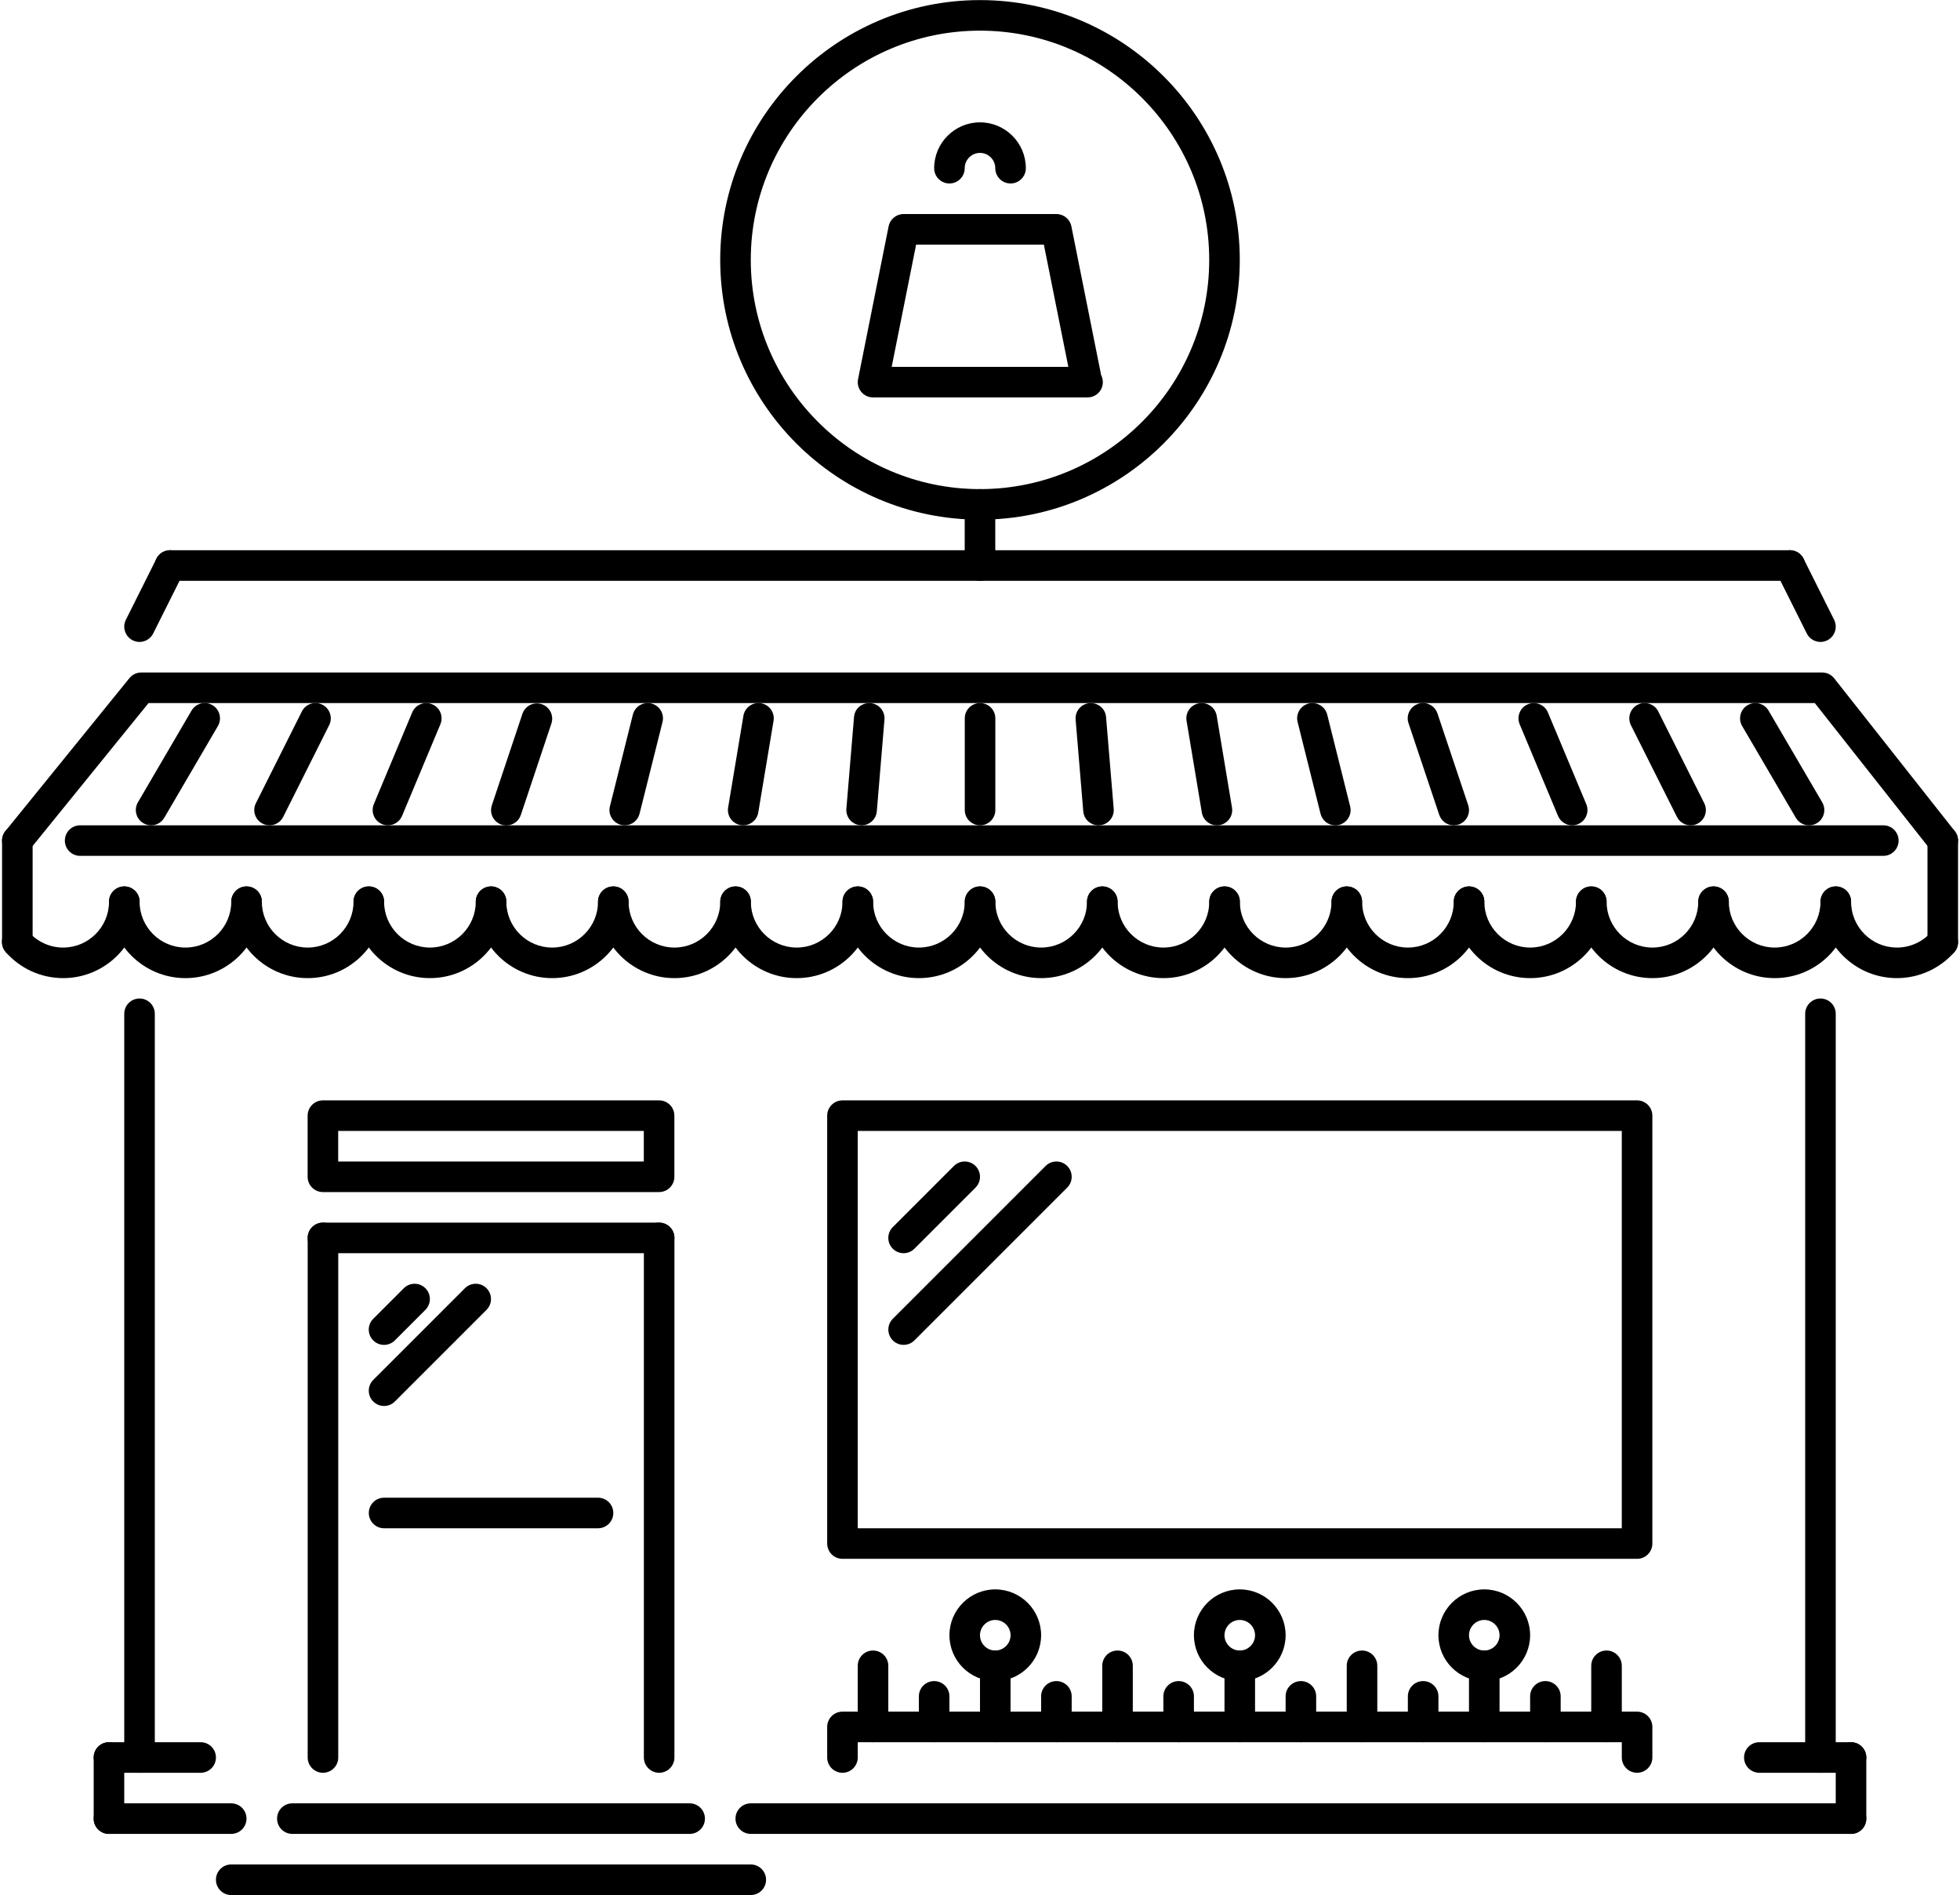
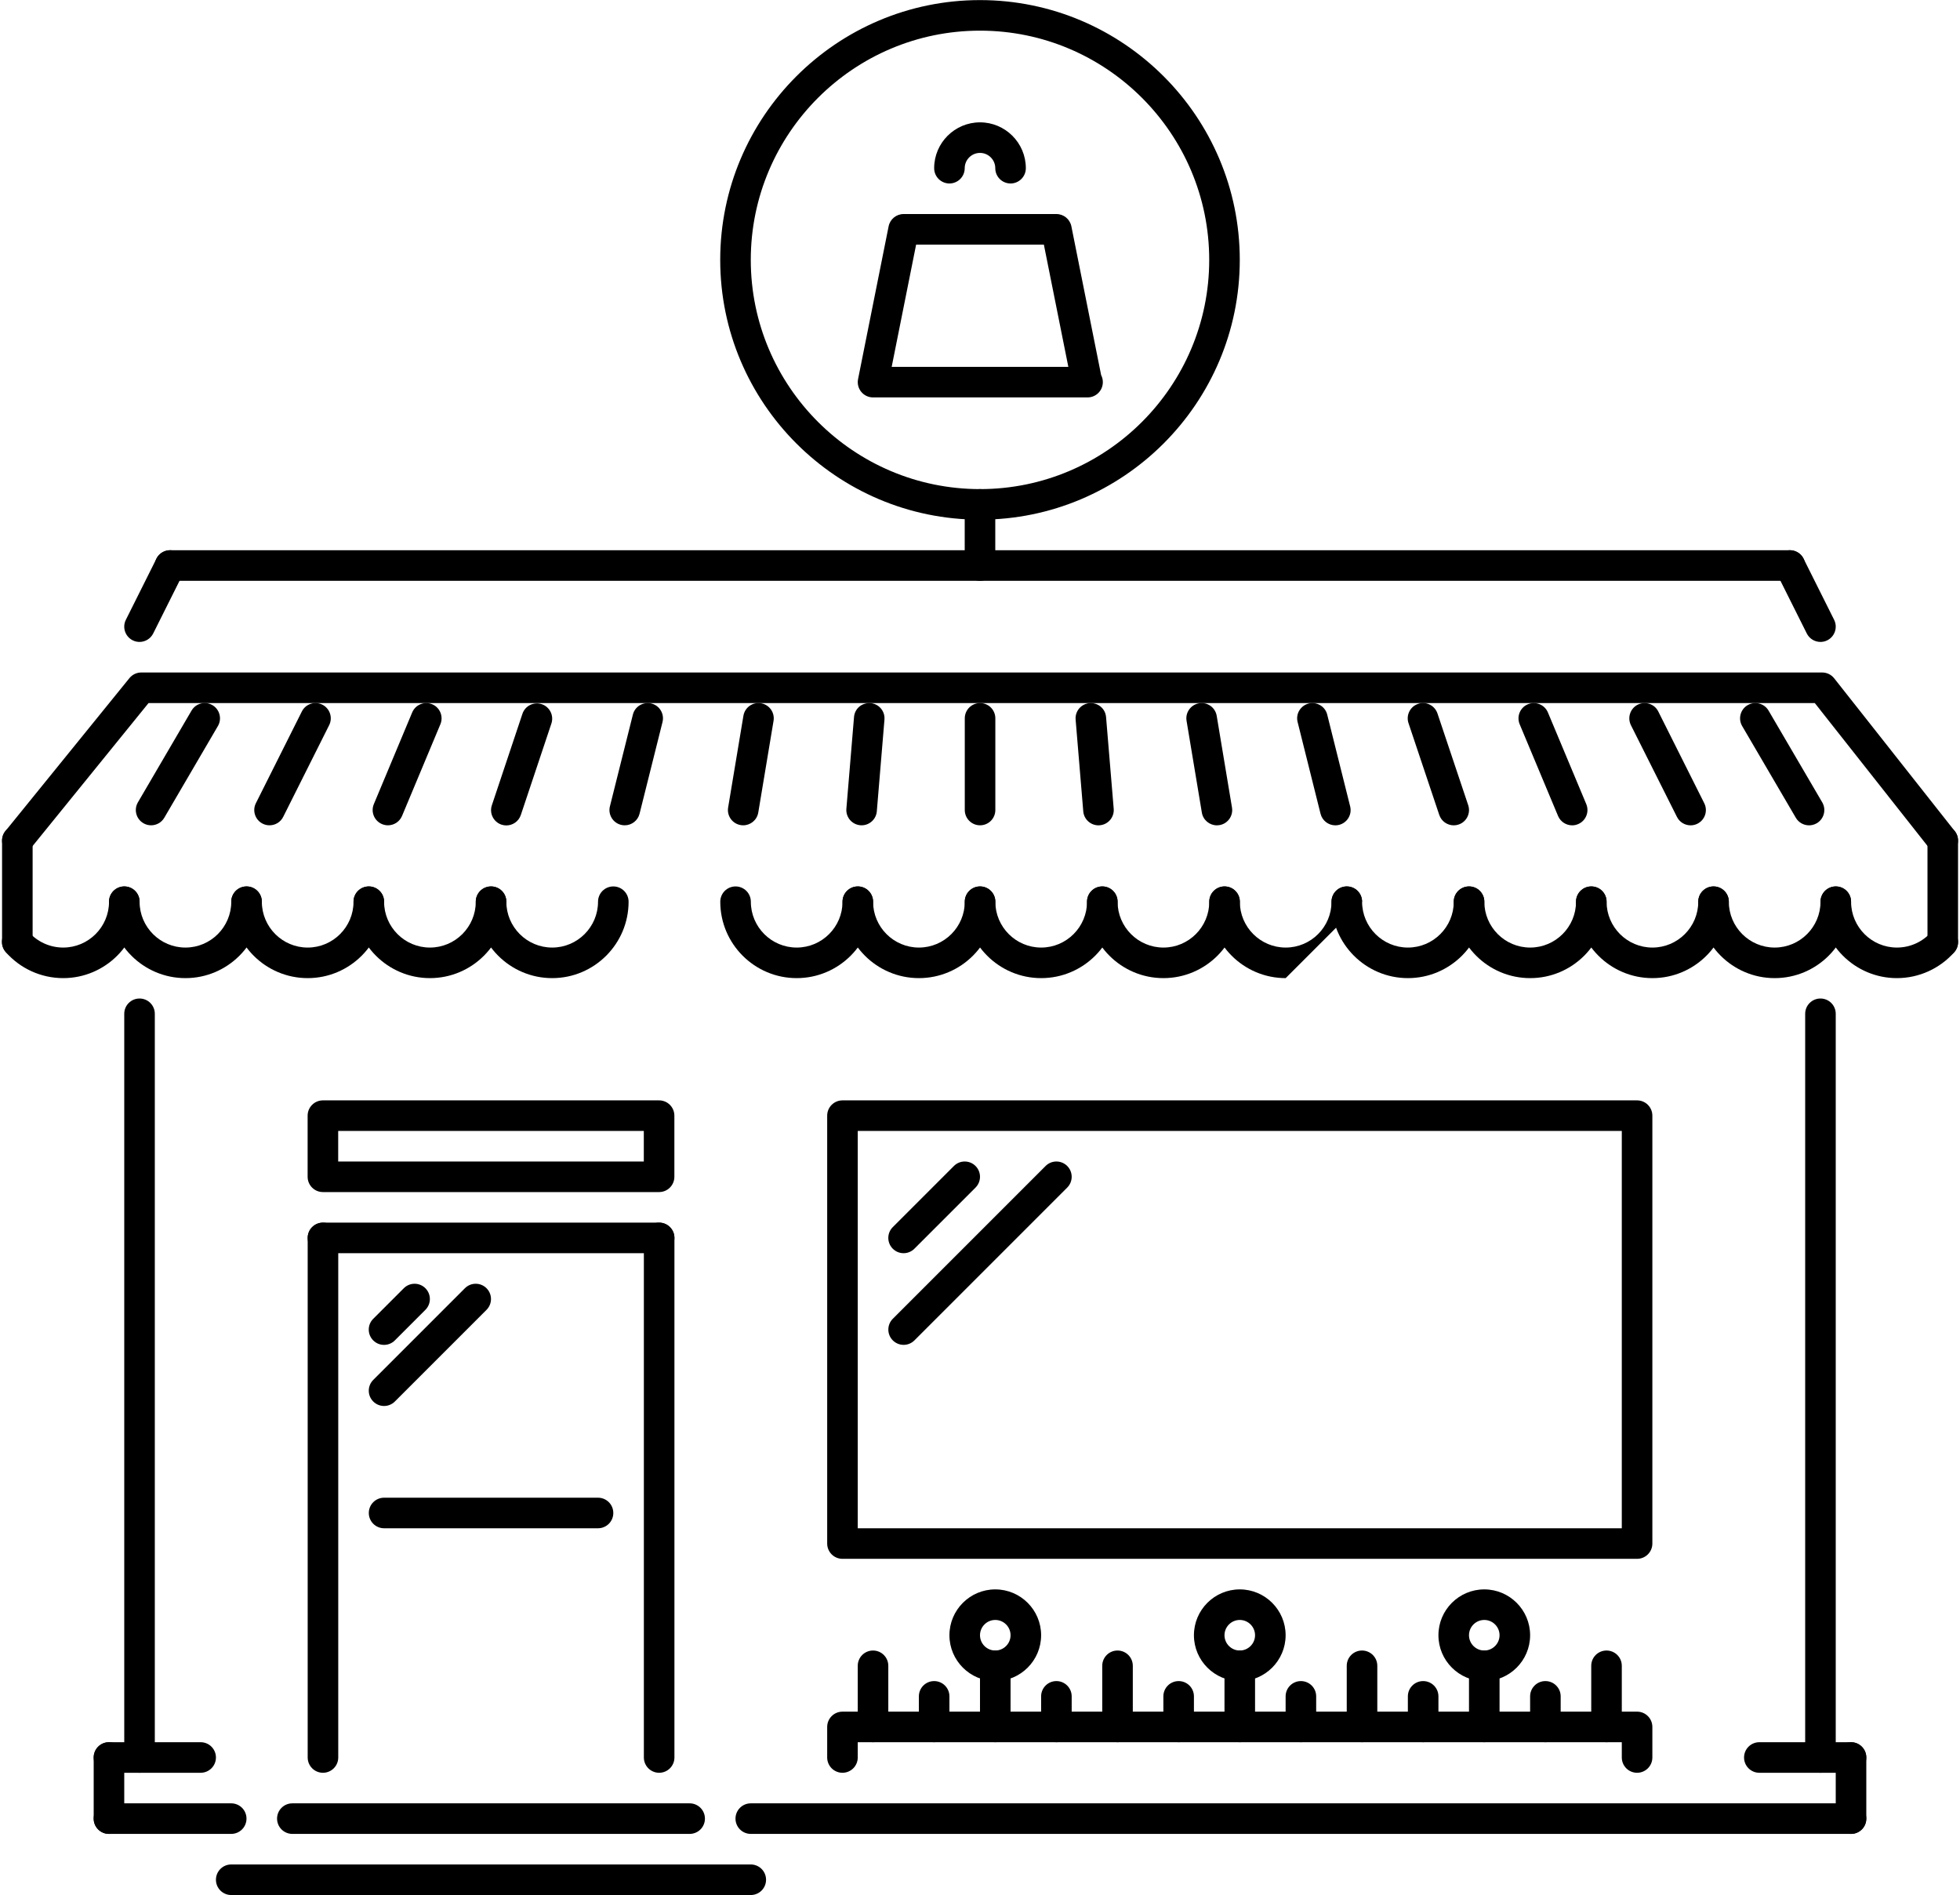
<svg xmlns="http://www.w3.org/2000/svg" height="496.0" preserveAspectRatio="xMidYMid meet" version="1.0" viewBox="-0.5 8.0 513.0 496.0" width="513.0" zoomAndPan="magnify">
  <g>
    <g>
      <g id="change1_55">
        <path d="M36.017,176.008c-0.602,0-1.211-0.133-1.785-0.422c-1.977-0.992-2.777-3.39-1.789-5.367l7.999-15.999 c0.992-1.968,3.395-2.781,5.367-1.789c1.977,0.992,2.776,3.39,1.789,5.367l-8,15.998 C38.895,175.195,37.485,176.008,36.017,176.008z" fill="inherit" />
      </g>
    </g>
    <g>
      <g id="change1_77">
        <path d="M475.977,176.008c-1.468,0-2.874-0.812-3.577-2.211l-8-15.998c-0.984-1.977-0.188-4.375,1.789-5.367 c1.977-0.992,4.375-0.18,5.367,1.789l7.999,15.999c0.984,1.977,0.188,4.375-1.789,5.367 C477.195,175.875,476.586,176.008,475.977,176.008z" fill="inherit" />
      </g>
    </g>
    <g>
      <g id="change1_66">
        <path d="M467.978,160.01H44.02c-2.211,0-4-1.789-4-4s1.789-4,4-4h423.958c2.211,0,4,1.789,4,4S470.188,160.01,467.978,160.01z" fill="inherit" />
      </g>
    </g>
    <g>
      <g id="change1_6">
        <path d="M36.021,471.979c-2.211,0-4-1.789-4-3.999V273.334c0-2.211,1.789-3.999,4-3.999s3.999,1.788,3.999,3.999v194.646 C40.02,470.189,38.231,471.979,36.021,471.979z" fill="inherit" />
      </g>
    </g>
    <g>
      <g id="change1_30">
        <path d="M475.977,471.979c-2.21,0-3.999-1.789-3.999-3.999V273.334c0-2.211,1.789-3.999,3.999-3.999c2.211,0,4,1.788,4,3.999 v194.646C479.977,470.189,478.188,471.979,475.977,471.979z" fill="inherit" />
      </g>
    </g>
    <g>
      <g>
        <g id="change1_1">
          <path d="M507.989,232.002c-1.18,0-2.352-0.523-3.141-1.523l-30.355-38.473H38.38L7.145,230.518 c-1.383,1.719-3.906,1.992-5.625,0.594c-1.715-1.39-1.98-3.914-0.586-5.625l32.435-39.996c0.758-0.938,1.898-1.484,3.105-1.484 H476.43c1.219,0,2.383,0.562,3.141,1.523l31.56,39.996c1.367,1.734,1.07,4.25-0.664,5.617 C509.731,231.721,508.864,232.002,507.989,232.002z" fill="inherit" />
        </g>
      </g>
      <g>
        <g>
          <g id="change1_71">
            <path d="M16.038,263.999c-5.762,0-11.245-2.483-15.046-6.827c-1.457-1.656-1.289-4.188,0.371-5.64 c1.656-1.445,4.188-1.297,5.645,0.375c2.28,2.601,5.573,4.093,9.03,4.093c6.616,0,11.999-5.382,11.999-11.999 c0-2.21,1.788-4,3.999-4s4,1.789,4,4C36.036,255.031,27.064,263.999,16.038,263.999z" fill="inherit" />
          </g>
        </g>
        <g>
          <g id="change1_40">
            <path d="M48.035,263.999c-11.026,0-19.998-8.968-19.998-19.998c0-2.21,1.788-4,3.999-4s4,1.789,4,4 c0,6.617,5.382,11.999,11.999,11.999c6.616,0,11.998-5.382,11.998-11.999c0-2.21,1.789-4,4-4s4,1.789,4,4 C68.033,255.031,59.061,263.999,48.035,263.999z" fill="inherit" />
          </g>
        </g>
        <g>
          <g id="change1_10">
            <path d="M80.031,263.999c-11.026,0-19.998-8.968-19.998-19.998c0-2.21,1.789-4,4-4s4,1.789,4,4 c0,6.617,5.382,11.999,11.998,11.999c6.617,0,11.999-5.382,11.999-11.999c0-2.21,1.789-4,4-4c2.21,0,3.999,1.789,3.999,4 C100.029,255.031,91.058,263.999,80.031,263.999z" fill="inherit" />
          </g>
        </g>
        <g>
          <g id="change1_75">
            <path d="M112.028,263.999c-11.026,0-19.998-8.968-19.998-19.998c0-2.21,1.789-4,4-4c2.21,0,3.999,1.789,3.999,4 c0,6.617,5.383,11.999,11.999,11.999s11.999-5.382,11.999-11.999c0-2.21,1.789-4,3.999-4c2.211,0,4,1.789,4,4 C132.026,255.031,123.055,263.999,112.028,263.999z" fill="inherit" />
          </g>
        </g>
        <g>
          <g id="change1_78">
            <path d="M144.025,263.999c-11.026,0-19.998-8.968-19.998-19.998c0-2.21,1.789-4,3.999-4c2.211,0,4,1.789,4,4 c0,6.617,5.383,11.999,11.999,11.999s11.999-5.382,11.999-11.999c0-2.21,1.788-4,3.999-4s4,1.789,4,4 C164.023,255.031,155.052,263.999,144.025,263.999z" fill="inherit" />
          </g>
        </g>
        <g>
          <g id="change1_63">
-             <path d="M176.022,263.999c-11.026,0-19.998-8.968-19.998-19.998c0-2.21,1.788-4,3.999-4s4,1.789,4,4 c0,6.617,5.382,11.999,11.999,11.999c6.616,0,11.998-5.382,11.998-11.999c0-2.21,1.789-4,4-4s4,1.789,4,4 C196.021,255.031,187.049,263.999,176.022,263.999z" fill="inherit" />
-           </g>
+             </g>
        </g>
        <g>
          <g id="change1_17">
            <path d="M208.019,263.999c-11.025,0-19.998-8.968-19.998-19.998c0-2.21,1.789-4,4-4s4,1.789,4,4 c0,6.617,5.382,11.999,11.998,11.999c6.617,0,11.999-5.382,11.999-11.999c0-2.21,1.789-4,4-4s3.999,1.789,3.999,4 C228.017,255.031,219.045,263.999,208.019,263.999z" fill="inherit" />
          </g>
        </g>
        <g>
          <g id="change1_27">
            <path d="M240.016,263.999c-11.026,0-19.998-8.968-19.998-19.998c0-2.21,1.789-4,4-4s3.999,1.789,3.999,4 c0,6.617,5.383,11.999,11.999,11.999c6.617,0,11.999-5.382,11.999-11.999c0-2.21,1.789-4,4-4c2.21,0,3.999,1.789,3.999,4 C260.014,255.031,251.042,263.999,240.016,263.999z" fill="inherit" />
          </g>
        </g>
        <g>
          <g id="change1_48">
            <path d="M272.013,263.999c-11.026,0-19.998-8.968-19.998-19.998c0-2.21,1.789-4,4-4c2.21,0,3.999,1.789,3.999,4 c0,6.617,5.382,11.999,11.999,11.999c6.616,0,11.999-5.382,11.999-11.999c0-2.21,1.788-4,3.999-4s4,1.789,4,4 C292.011,255.031,283.043,263.999,272.013,263.999z" fill="inherit" />
          </g>
        </g>
        <g>
          <g id="change1_11">
            <path d="M304.01,263.999c-11.03,0-19.998-8.968-19.998-19.998c0-2.21,1.788-4,3.999-4s4,1.789,4,4 c0,6.617,5.382,11.999,11.999,11.999c6.616,0,11.999-5.382,11.999-11.999c0-2.21,1.788-4,3.999-4s4,1.789,4,4 C324.008,255.031,315.04,263.999,304.01,263.999z" fill="inherit" />
          </g>
        </g>
        <g>
          <g id="change1_19">
-             <path d="M336.007,263.999c-11.031,0-19.998-8.968-19.998-19.998c0-2.21,1.788-4,3.999-4s4,1.789,4,4 c0,6.617,5.382,11.999,11.999,11.999c6.616,0,11.998-5.382,11.998-11.999c0-2.21,1.789-4,4-4s4,1.789,4,4 C356.005,255.031,347.036,263.999,336.007,263.999z" fill="inherit" />
+             <path d="M336.007,263.999c-11.031,0-19.998-8.968-19.998-19.998c0-2.21,1.788-4,3.999-4s4,1.789,4,4 c0,6.617,5.382,11.999,11.999,11.999c6.616,0,11.998-5.382,11.998-11.999c0-2.21,1.789-4,4-4s4,1.789,4,4 z" fill="inherit" />
          </g>
        </g>
        <g>
          <g id="change1_9">
            <path d="M368.003,263.999c-11.03,0-19.998-8.968-19.998-19.998c0-2.21,1.789-4,4-4s4,1.789,4,4 c0,6.617,5.382,11.999,11.998,11.999c6.617,0,11.999-5.382,11.999-11.999c0-2.21,1.789-4,3.999-4c2.211,0,4,1.789,4,4 C388.001,255.031,379.033,263.999,368.003,263.999z" fill="inherit" />
          </g>
        </g>
        <g>
          <g id="change1_3">
            <path d="M400,263.999c-11.03,0-19.998-8.968-19.998-19.998c0-2.21,1.789-4,3.999-4c2.211,0,4,1.789,4,4 c0,6.617,5.383,11.999,11.999,11.999s11.999-5.382,11.999-11.999c0-2.21,1.789-4,3.999-4c2.211,0,4,1.789,4,4 C419.998,255.031,411.03,263.999,400,263.999z" fill="inherit" />
          </g>
        </g>
        <g>
          <g id="change1_22">
            <path d="M431.997,263.999c-11.03,0-19.998-8.968-19.998-19.998c0-2.21,1.789-4,3.999-4c2.211,0,4,1.789,4,4 c0,6.617,5.382,11.999,11.999,11.999c6.616,0,11.998-5.382,11.998-11.999c0-2.21,1.789-4,4-4s4,1.789,4,4 C451.995,255.031,443.027,263.999,431.997,263.999z" fill="inherit" />
          </g>
        </g>
        <g>
          <g id="change1_15">
            <path d="M463.993,263.999c-11.029,0-19.998-8.968-19.998-19.998c0-2.21,1.789-4,4-4s4,1.789,4,4 c0,6.617,5.382,11.999,11.998,11.999c6.617,0,11.999-5.382,11.999-11.999c0-2.21,1.789-4,4-4s3.999,1.789,3.999,4 C483.991,255.031,475.024,263.999,463.993,263.999z" fill="inherit" />
          </g>
        </g>
        <g>
          <g id="change1_49">
            <path d="M495.99,263.999c-11.03,0-19.998-8.968-19.998-19.998c0-2.21,1.789-4,4-4s3.999,1.789,3.999,4 c0,6.617,5.383,11.999,11.999,11.999c3.445,0,6.727-1.484,8.999-4.07c1.469-1.664,3.992-1.828,5.656-0.359 c1.656,1.46,1.812,3.984,0.359,5.64C507.208,261.523,501.732,263.999,495.99,263.999z" fill="inherit" />
          </g>
        </g>
      </g>
      <g>
        <g id="change1_37">
          <path d="M4.039,258.539c-2.211,0-4-1.789-4-4v-26.536c0-2.211,1.789-4,4-4s4,1.789,4,4v26.536 C8.039,256.75,6.25,258.539,4.039,258.539z" fill="inherit" />
        </g>
      </g>
      <g>
        <g id="change1_23">
-           <path d="M492.429,232.002H20.475c-2.21,0-3.999-1.789-3.999-4c0-2.211,1.789-4,3.999-4h471.954c2.211,0,3.999,1.789,3.999,4 C496.428,230.213,494.64,232.002,492.429,232.002z" fill="inherit" />
-         </g>
+           </g>
      </g>
      <g>
        <g id="change1_76">
          <path d="M507.989,258.57c-2.211,0-4-1.789-4-4v-26.567c0-2.211,1.789-4,4-4s4,1.789,4,4v26.567 C511.989,256.781,510.2,258.57,507.989,258.57z" fill="inherit" />
        </g>
      </g>
      <g>
        <g id="change1_59">
          <path d="M70.044,224.003c-0.602,0-1.215-0.133-1.788-0.422c-1.973-0.992-2.773-3.398-1.781-5.366l12.029-23.998 c0.984-1.984,3.395-2.781,5.367-1.789c1.973,0.992,2.773,3.398,1.781,5.367l-12.03,23.998 C72.923,223.198,71.509,224.003,70.044,224.003z" fill="inherit" />
        </g>
      </g>
      <g>
        <g id="change1_43">
          <path d="M101.037,224.003c-0.516,0-1.039-0.102-1.543-0.312c-2.038-0.852-2.999-3.195-2.147-5.233l10.038-23.998 c0.858-2.039,3.206-2.992,5.233-2.14c2.039,0.851,3,3.195,2.148,5.234l-10.038,23.998 C104.084,223.081,102.6,224.003,101.037,224.003z" fill="inherit" />
        </g>
      </g>
      <g>
        <g id="change1_54">
          <path d="M132.026,224.034c-0.418,0-0.848-0.062-1.27-0.203c-2.094-0.703-3.222-2.968-2.523-5.062l8-23.936 c0.699-2.102,2.952-3.226,5.062-2.531c2.094,0.703,3.223,2.968,2.523,5.062l-7.999,23.935 C135.261,222.979,133.702,224.034,132.026,224.034z" fill="inherit" />
        </g>
      </g>
      <g>
        <g id="change1_58">
          <path d="M163.02,224.003c-0.324,0-0.648-0.039-0.977-0.117c-2.141-0.539-3.445-2.71-2.906-4.851l6.008-23.998 c0.535-2.156,2.69-3.429,4.851-2.914c2.141,0.539,3.445,2.71,2.906,4.851l-6.007,23.998 C166.441,222.792,164.809,224.003,163.02,224.003z" fill="inherit" />
        </g>
      </g>
      <g>
        <g id="change1_4">
          <path d="M194.024,224.003c-0.219,0-0.438-0.016-0.66-0.055c-2.18-0.359-3.652-2.421-3.289-4.601l4-23.998 c0.359-2.188,2.418-3.664,4.601-3.289c2.18,0.359,3.652,2.421,3.289,4.601l-4,23.998 C197.641,222.62,195.946,224.003,194.024,224.003z" fill="inherit" />
        </g>
      </g>
      <g>
        <g id="change1_12">
          <path d="M225.014,224.003c-0.109,0-0.223-0.008-0.336-0.016c-2.203-0.18-3.836-2.117-3.652-4.319l2-23.998 c0.18-2.195,2.027-3.796,4.315-3.648c2.203,0.18,3.836,2.117,3.652,4.32l-2,23.998 C228.821,222.425,227.072,224.003,225.014,224.003z" fill="inherit" />
        </g>
      </g>
      <g>
        <g id="change1_68">
          <path d="M256.015,224.003c-2.211,0-4-1.789-4-4v-23.998c0-2.211,1.789-4,4-4c2.21,0,3.999,1.789,3.999,4v23.998 C260.014,222.214,258.225,224.003,256.015,224.003z" fill="inherit" />
        </g>
      </g>
      <g>
        <g id="change1_5">
          <path d="M39.047,224.003c-0.687,0-1.378-0.172-2.015-0.547c-1.906-1.117-2.547-3.562-1.434-5.468l14.029-23.998 c1.113-1.914,3.562-2.57,5.473-1.438c1.906,1.117,2.547,3.562,1.434,5.469l-14.03,23.998 C41.762,223.292,40.422,224.003,39.047,224.003z" fill="inherit" />
        </g>
      </g>
      <g>
        <g id="change1_41">
          <path d="M441.996,224.011c-1.469,0-2.883-0.805-3.578-2.203l-12.046-24.005c-0.984-1.977-0.188-4.383,1.781-5.375 c1.984-0.984,4.391-0.188,5.375,1.781l12.029,24.006c1,1.976,0.203,4.382-1.781,5.374 C443.207,223.878,442.59,224.011,441.996,224.011z" fill="inherit" />
        </g>
      </g>
      <g>
        <g id="change1_20">
          <path d="M410.991,224.011c-1.562,0-3.047-0.922-3.695-2.453l-10.046-24.005c-0.844-2.039,0.109-4.383,2.156-5.234 c2.039-0.844,4.374,0.109,5.233,2.14l10.047,24.006c0.844,2.039-0.109,4.382-2.156,5.233 C412.03,223.909,411.507,224.011,410.991,224.011z" fill="inherit" />
        </g>
      </g>
      <g>
        <g id="change1_32">
          <path d="M379.994,224.011c-1.672,0-3.227-1.055-3.788-2.726l-8.047-24.005c-0.703-2.094,0.422-4.367,2.516-5.062 c2.094-0.734,4.359,0.429,5.062,2.515l8.045,24.006c0.703,2.093-0.421,4.366-2.515,5.062 C380.846,223.948,380.416,224.011,379.994,224.011z" fill="inherit" />
        </g>
      </g>
      <g>
        <g id="change1_25">
          <path d="M349.005,224.011c-1.797,0-3.422-1.211-3.875-3.031l-5.999-24.005c-0.547-2.141,0.766-4.312,2.906-4.851 c2.14-0.516,4.312,0.765,4.843,2.914l6,24.006c0.547,2.14-0.766,4.312-2.906,4.851 C349.646,223.972,349.317,224.011,349.005,224.011z" fill="inherit" />
        </g>
      </g>
      <g>
        <g id="change1_44">
          <path d="M318.008,224.011c-1.921,0-3.624-1.383-3.944-3.343l-4-24.005c-0.367-2.18,1.109-4.242,3.289-4.601 c2.164-0.375,4.233,1.101,4.601,3.289l4,24.006c0.367,2.179-1.109,4.241-3.289,4.601 C318.445,223.995,318.227,224.011,318.008,224.011z" fill="inherit" />
        </g>
      </g>
      <g>
        <g id="change1_29">
          <path d="M287.011,224.011c-2.062,0-3.812-1.578-3.983-3.664l-2-24.005c-0.188-2.203,1.453-4.14,3.655-4.32 c2.219-0.156,4.133,1.453,4.312,3.648l2,24.006c0.188,2.203-1.453,4.14-3.656,4.319 C287.229,224.003,287.12,224.011,287.011,224.011z" fill="inherit" />
        </g>
      </g>
      <g>
        <g id="change1_47">
          <path d="M472.993,224.011c-1.375,0-2.719-0.711-3.461-1.976l-14.045-24.005c-1.117-1.914-0.477-4.359,1.429-5.477 c1.906-1.109,4.359-0.476,5.477,1.43l14.045,24.006c1.117,1.914,0.477,4.358-1.429,5.476 C474.368,223.831,473.681,224.011,472.993,224.011z" fill="inherit" />
        </g>
      </g>
    </g>
    <g>
      <g>
        <g id="change1_53">
          <path d="M84.031,471.979c-2.211,0-4-1.789-4-3.999V331.992c0-2.211,1.789-3.999,4-3.999s4,1.788,4,3.999v135.987 C88.031,470.189,86.242,471.979,84.031,471.979z" fill="inherit" />
        </g>
      </g>
      <g>
        <g id="change1_56">
          <path d="M172.022,471.979c-2.211,0-4-1.789-4-3.999V331.992c0-2.211,1.789-3.999,4-3.999s4,1.788,4,3.999v135.987 C176.022,470.189,174.233,471.979,172.022,471.979z" fill="inherit" />
        </g>
      </g>
    </g>
    <g>
      <g id="change1_38">
        <path d="M172.022,335.992H84.031c-2.211,0-4-1.789-4-4s1.789-3.999,4-3.999h87.991c2.211,0,4,1.788,4,3.999 S174.233,335.992,172.022,335.992z" fill="inherit" />
      </g>
    </g>
    <g>
      <g id="change1_64">
        <path d="M427.981,415.984H220.002c-2.211,0-3.999-1.789-3.999-4V299.996c0-2.211,1.788-4,3.999-4h207.979c2.211,0,4,1.789,4,4 v111.988C431.981,414.195,430.192,415.984,427.981,415.984z M224.002,407.985h199.979v-103.99H224.002V407.985z" fill="inherit" />
      </g>
    </g>
    <g>
      <g id="change1_46">
        <path d="M172.007,319.994H84.016c-2.211,0-4-1.789-4-4v-15.998c0-2.211,1.789-4,4-4h87.991c2.211,0,4,1.789,4,4v15.998 C176.007,318.205,174.218,319.994,172.007,319.994z M88.016,311.994h79.991v-7.999H88.016V311.994z" fill="inherit" />
      </g>
    </g>
    <g>
      <g id="change1_13">
        <path d="M156.024,407.985h-55.995c-2.21,0-3.999-1.789-3.999-4s1.789-3.999,3.999-3.999h55.995c2.21,0,3.999,1.788,3.999,3.999 S158.234,407.985,156.024,407.985z" fill="inherit" />
      </g>
    </g>
    <g>
      <g id="change1_31">
        <path d="M180.006,487.977H76.017c-2.211,0-4-1.788-4-3.999s1.789-3.999,4-3.999h103.989c2.211,0,4,1.788,4,3.999 S182.217,487.977,180.006,487.977z" fill="inherit" />
      </g>
    </g>
    <g>
      <g id="change1_35">
        <path d="M196.005,503.976H60.018c-2.21,0-3.999-1.789-3.999-3.999c0-2.211,1.789-4,3.999-4h135.987c2.21,0,3.999,1.789,3.999,4 C200.004,502.187,198.215,503.976,196.005,503.976z" fill="inherit" />
      </g>
    </g>
    <g>
      <g id="change1_33">
        <path d="M52.019,471.979H28.021c-2.211,0-4-1.789-4-3.999c0-2.211,1.789-4,4-4h23.997c2.211,0,4,1.789,4,4 C56.019,470.189,54.229,471.979,52.019,471.979z" fill="inherit" />
      </g>
    </g>
    <g>
      <g id="change1_36">
        <path d="M28.021,487.977c-2.211,0-4-1.788-4-3.999v-15.998c0-2.211,1.789-4,4-4c2.21,0,3.999,1.789,3.999,4v15.998 C32.021,486.188,30.231,487.977,28.021,487.977z" fill="inherit" />
      </g>
    </g>
    <g>
      <g id="change1_67">
        <path d="M60.018,487.977H28.021c-2.211,0-4-1.788-4-3.999s1.789-3.999,4-3.999h31.996c2.211,0,4,1.788,4,3.999 S62.229,487.977,60.018,487.977z" fill="inherit" />
      </g>
    </g>
    <g>
      <g id="change1_61">
        <path d="M483.976,471.979h-23.997c-2.211,0-4-1.789-4-3.999c0-2.211,1.789-4,4-4h23.997c2.211,0,4,1.789,4,4 C487.976,470.189,486.187,471.979,483.976,471.979z" fill="inherit" />
      </g>
    </g>
    <g>
      <g id="change1_28">
        <path d="M483.976,487.977c-2.21,0-3.999-1.788-3.999-3.999v-15.998c0-2.211,1.789-4,3.999-4c2.211,0,4,1.789,4,4v15.998 C487.976,486.188,486.187,487.977,483.976,487.977z" fill="inherit" />
      </g>
    </g>
    <g>
      <g id="change1_69">
        <path d="M483.976,487.977H196.005c-2.211,0-4-1.788-4-3.999s1.789-3.999,4-3.999h287.971c2.211,0,4,1.788,4,3.999 S486.187,487.977,483.976,487.977z" fill="inherit" />
      </g>
    </g>
    <g>
      <g id="change1_73">
        <path d="M100.014,359.99c-1.023,0-2.046-0.391-2.827-1.172c-1.562-1.562-1.562-4.094,0-5.656l7.999-7.999 c1.562-1.562,4.093-1.562,5.655,0s1.562,4.093,0,5.655l-7.999,8C102.061,359.6,101.037,359.99,100.014,359.99z" fill="inherit" />
      </g>
    </g>
    <g>
      <g id="change1_14">
        <path d="M100.021,375.98c-1.023,0-2.046-0.391-2.827-1.172c-1.562-1.562-1.562-4.094,0-5.656l23.989-23.989 c1.562-1.562,4.094-1.562,5.656,0c1.562,1.562,1.562,4.093,0,5.655l-23.99,23.99C102.068,375.59,101.045,375.98,100.021,375.98z" fill="inherit" />
      </g>
    </g>
    <g>
      <g id="change1_62">
        <path d="M236.001,335.992c-1.023,0-2.047-0.391-2.828-1.172c-1.562-1.562-1.562-4.094,0-5.656l15.998-15.998 c1.562-1.562,4.094-1.562,5.656,0s1.562,4.094,0,5.656l-15.999,15.998C238.047,335.602,237.024,335.992,236.001,335.992z" fill="inherit" />
      </g>
    </g>
    <g>
      <g id="change1_7">
        <path d="M236.009,359.982c-1.023,0-2.047-0.391-2.828-1.172c-1.562-1.562-1.562-4.094,0-5.656l39.988-39.988 c1.562-1.562,4.093-1.562,5.655,0s1.562,4.094,0,5.656l-39.988,39.988C238.055,359.592,237.032,359.982,236.009,359.982z" fill="inherit" />
      </g>
    </g>
    <g>
      <g id="change1_74">
        <path d="M427.981,471.979c-2.211,0-4-1.789-4-3.999v-4H224.002v4c0,2.21-1.789,3.999-4,3.999s-3.999-1.789-3.999-3.999v-7.999 c0-2.211,1.788-4,3.999-4h207.979c2.211,0,4,1.789,4,4v7.999C431.981,470.189,430.192,471.979,427.981,471.979z" fill="inherit" />
      </g>
    </g>
    <g>
      <g id="change1_50">
        <path d="M259.998,447.981c-6.616,0-11.999-5.383-11.999-11.999c0-6.617,5.383-11.999,11.999-11.999s11.999,5.382,11.999,11.999 C271.997,442.599,266.614,447.981,259.998,447.981z M259.998,431.982c-2.207,0-3.999,1.797-3.999,4s1.792,4,3.999,4s4-1.797,4-4 S262.205,431.982,259.998,431.982z" fill="inherit" />
      </g>
    </g>
    <g>
      <g id="change1_57">
        <path d="M259.998,463.979c-2.211,0-3.999-1.789-3.999-3.999v-15.999c0-2.211,1.788-3.999,3.999-3.999s4,1.788,4,3.999v15.999 C263.998,462.19,262.209,463.979,259.998,463.979z" fill="inherit" />
      </g>
    </g>
    <g>
      <g id="change1_24">
        <path d="M323.992,447.981c-6.617,0-11.999-5.383-11.999-11.999c0-6.617,5.382-11.999,11.999-11.999 c6.616,0,11.999,5.382,11.999,11.999C335.991,442.599,330.608,447.981,323.992,447.981z M323.992,431.982c-2.203,0-4,1.797-4,4 s1.797,4,4,4c2.202,0,3.999-1.797,3.999-4S326.194,431.982,323.992,431.982z" fill="inherit" />
      </g>
    </g>
    <g>
      <g id="change1_65">
        <path d="M323.992,463.979c-2.211,0-4-1.789-4-3.999v-15.999c0-2.211,1.789-3.999,4-3.999c2.21,0,3.999,1.788,3.999,3.999v15.999 C327.991,462.19,326.202,463.979,323.992,463.979z" fill="inherit" />
      </g>
    </g>
    <g>
      <g id="change1_51">
        <path d="M387.985,447.981c-6.616,0-11.998-5.383-11.998-11.999c0-6.617,5.382-11.999,11.998-11.999 c6.617,0,11.999,5.382,11.999,11.999C399.984,442.599,394.603,447.981,387.985,447.981z M387.985,431.982c-2.203,0-4,1.797-4,4 s1.797,4,4,4s4-1.797,4-4S390.188,431.982,387.985,431.982z" fill="inherit" />
      </g>
    </g>
    <g>
      <g id="change1_39">
        <path d="M387.985,463.979c-2.211,0-4-1.789-4-3.999v-15.999c0-2.211,1.789-3.999,4-3.999s4,1.788,4,3.999v15.999 C391.985,462.19,390.196,463.979,387.985,463.979z" fill="inherit" />
      </g>
    </g>
    <g>
      <g id="change1_16">
        <path d="M244,463.979c-2.211,0-4-1.789-4-3.999v-8c0-2.211,1.789-3.999,4-3.999s3.999,1.788,3.999,3.999v8 C247.999,462.19,246.211,463.979,244,463.979z" fill="inherit" />
      </g>
    </g>
    <g>
      <g id="change1_60">
        <path d="M228.001,463.979c-2.21,0-3.999-1.789-3.999-3.999v-15.999c0-2.211,1.789-3.999,3.999-3.999c2.211,0,4,1.788,4,3.999 v15.999C232.001,462.19,230.212,463.979,228.001,463.979z" fill="inherit" />
      </g>
    </g>
    <g>
      <g id="change1_45">
        <path d="M419.982,463.979c-2.211,0-4-1.789-4-3.999v-15.999c0-2.211,1.789-3.999,4-3.999s3.999,1.788,3.999,3.999v15.999 C423.981,462.19,422.193,463.979,419.982,463.979z" fill="inherit" />
      </g>
    </g>
    <g>
      <g id="change1_18">
        <path d="M275.997,463.979c-2.211,0-4-1.789-4-3.999v-8c0-2.211,1.789-3.999,4-3.999c2.21,0,3.999,1.788,3.999,3.999v8 C279.996,462.19,278.207,463.979,275.997,463.979z" fill="inherit" />
      </g>
    </g>
    <g>
      <g id="change1_42">
        <path d="M291.995,463.979c-2.211,0-4-1.789-4-3.999v-15.999c0-2.211,1.789-3.999,4-3.999s4,1.788,4,3.999v15.999 C295.995,462.19,294.206,463.979,291.995,463.979z" fill="inherit" />
      </g>
    </g>
    <g>
      <g id="change1_79">
        <path d="M355.989,463.979c-2.211,0-4-1.789-4-3.999v-15.999c0-2.211,1.789-3.999,4-3.999c2.21,0,3.999,1.788,3.999,3.999v15.999 C359.988,462.19,358.199,463.979,355.989,463.979z" fill="inherit" />
      </g>
    </g>
    <g>
      <g id="change1_70">
        <path d="M307.993,463.979c-2.211,0-3.999-1.789-3.999-3.999v-8c0-2.211,1.788-3.999,3.999-3.999s4,1.788,4,3.999v8 C311.993,462.19,310.204,463.979,307.993,463.979z" fill="inherit" />
      </g>
    </g>
    <g>
      <g id="change1_26">
        <path d="M339.99,463.979c-2.211,0-3.999-1.789-3.999-3.999v-8c0-2.211,1.788-3.999,3.999-3.999s3.999,1.788,3.999,3.999v8 C343.989,462.19,342.201,463.979,339.99,463.979z" fill="inherit" />
      </g>
    </g>
    <g>
      <g id="change1_52">
        <path d="M371.987,463.979c-2.211,0-4-1.789-4-3.999v-8c0-2.211,1.789-3.999,4-3.999s4,1.788,4,3.999v8 C375.987,462.19,374.198,463.979,371.987,463.979z" fill="inherit" />
      </g>
    </g>
    <g>
      <g id="change1_2">
        <path d="M403.983,463.979c-2.21,0-3.999-1.789-3.999-3.999v-8c0-2.211,1.789-3.999,3.999-3.999c2.211,0,4,1.788,4,3.999v8 C407.983,462.19,406.194,463.979,403.983,463.979z" fill="inherit" />
      </g>
    </g>
    <g>
      <g id="change1_34">
        <path d="M255.999,144.011c-37.493,0-67.994-30.505-67.994-67.993s30.501-67.993,67.994-67.993 c37.496,0,67.993,30.505,67.993,67.993S293.495,144.011,255.999,144.011z M255.999,16.023c-33.083,0-59.994,26.912-59.994,59.994 c0,33.083,26.911,59.994,59.994,59.994c33.082,0,59.994-26.911,59.994-59.994C315.993,42.935,289.081,16.023,255.999,16.023z" fill="inherit" />
      </g>
    </g>
    <g>
      <g id="change1_72">
        <path d="M255.999,160.01c-2.211,0-4-1.789-4-4v-15.998c0-2.211,1.789-4,4-4c2.21,0,3.999,1.789,3.999,4v15.998 C259.998,158.221,258.209,160.01,255.999,160.01z" fill="inherit" />
      </g>
    </g>
    <g>
      <g id="change1_8">
        <path d="M284.152,112.014c-0.047,0-0.102,0-0.156,0h-55.991c-1.198,0-2.331-0.539-3.093-1.46c-0.758-0.93-1.062-2.148-0.828-3.32 l7.999-39.996c0.375-1.875,2.016-3.219,3.922-3.219h39.992c1.905,0,3.546,1.344,3.921,3.219l7.788,38.934 c0.289,0.555,0.445,1.18,0.445,1.844C288.151,110.226,286.362,112.014,284.152,112.014z M232.884,104.015h46.237l-6.405-31.997 h-33.435L232.884,104.015z" fill="inherit" />
      </g>
    </g>
    <g>
      <g id="change1_21">
        <path d="M263.998,56.02c-2.211,0-4-1.789-4-4c0-2.203-1.793-4-3.999-4c-2.207,0-4,1.797-4,4c0,2.21-1.789,4-4,4 c-2.21,0-3.999-1.789-3.999-4c0-6.617,5.382-11.999,11.999-11.999c6.616,0,11.998,5.382,11.998,11.999 C267.997,54.23,266.208,56.02,263.998,56.02z" fill="inherit" />
      </g>
    </g>
  </g>
</svg>